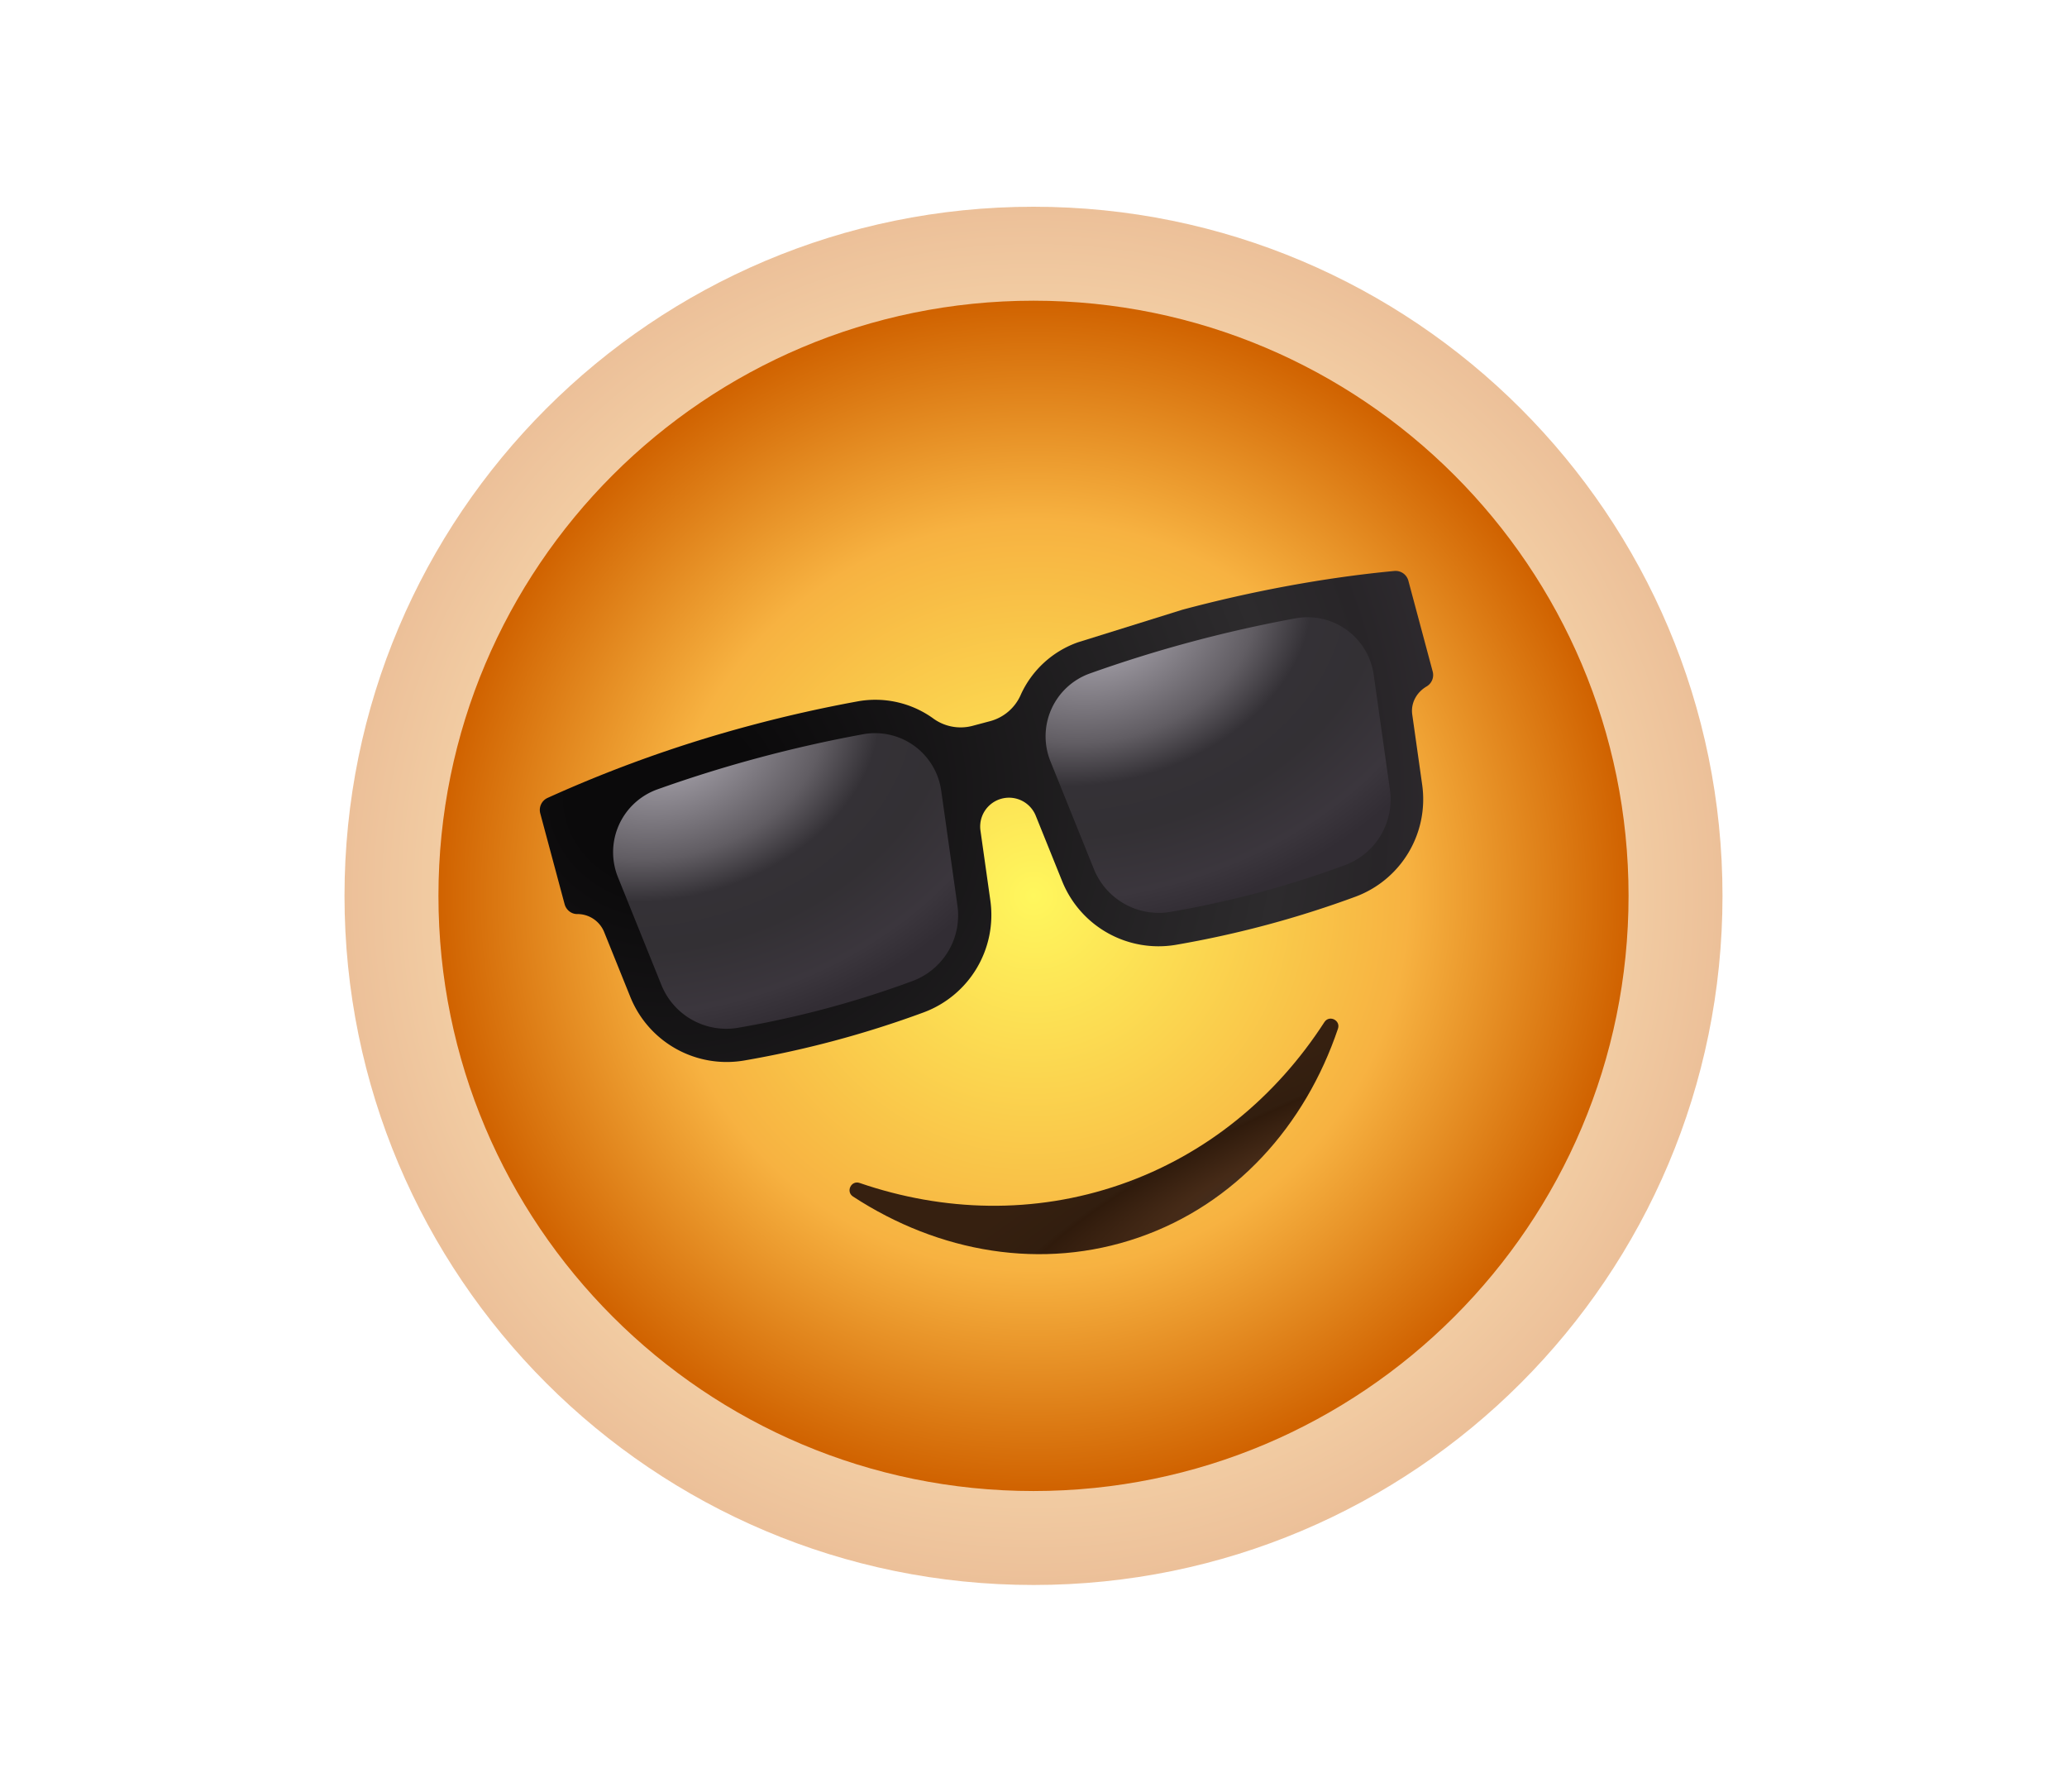
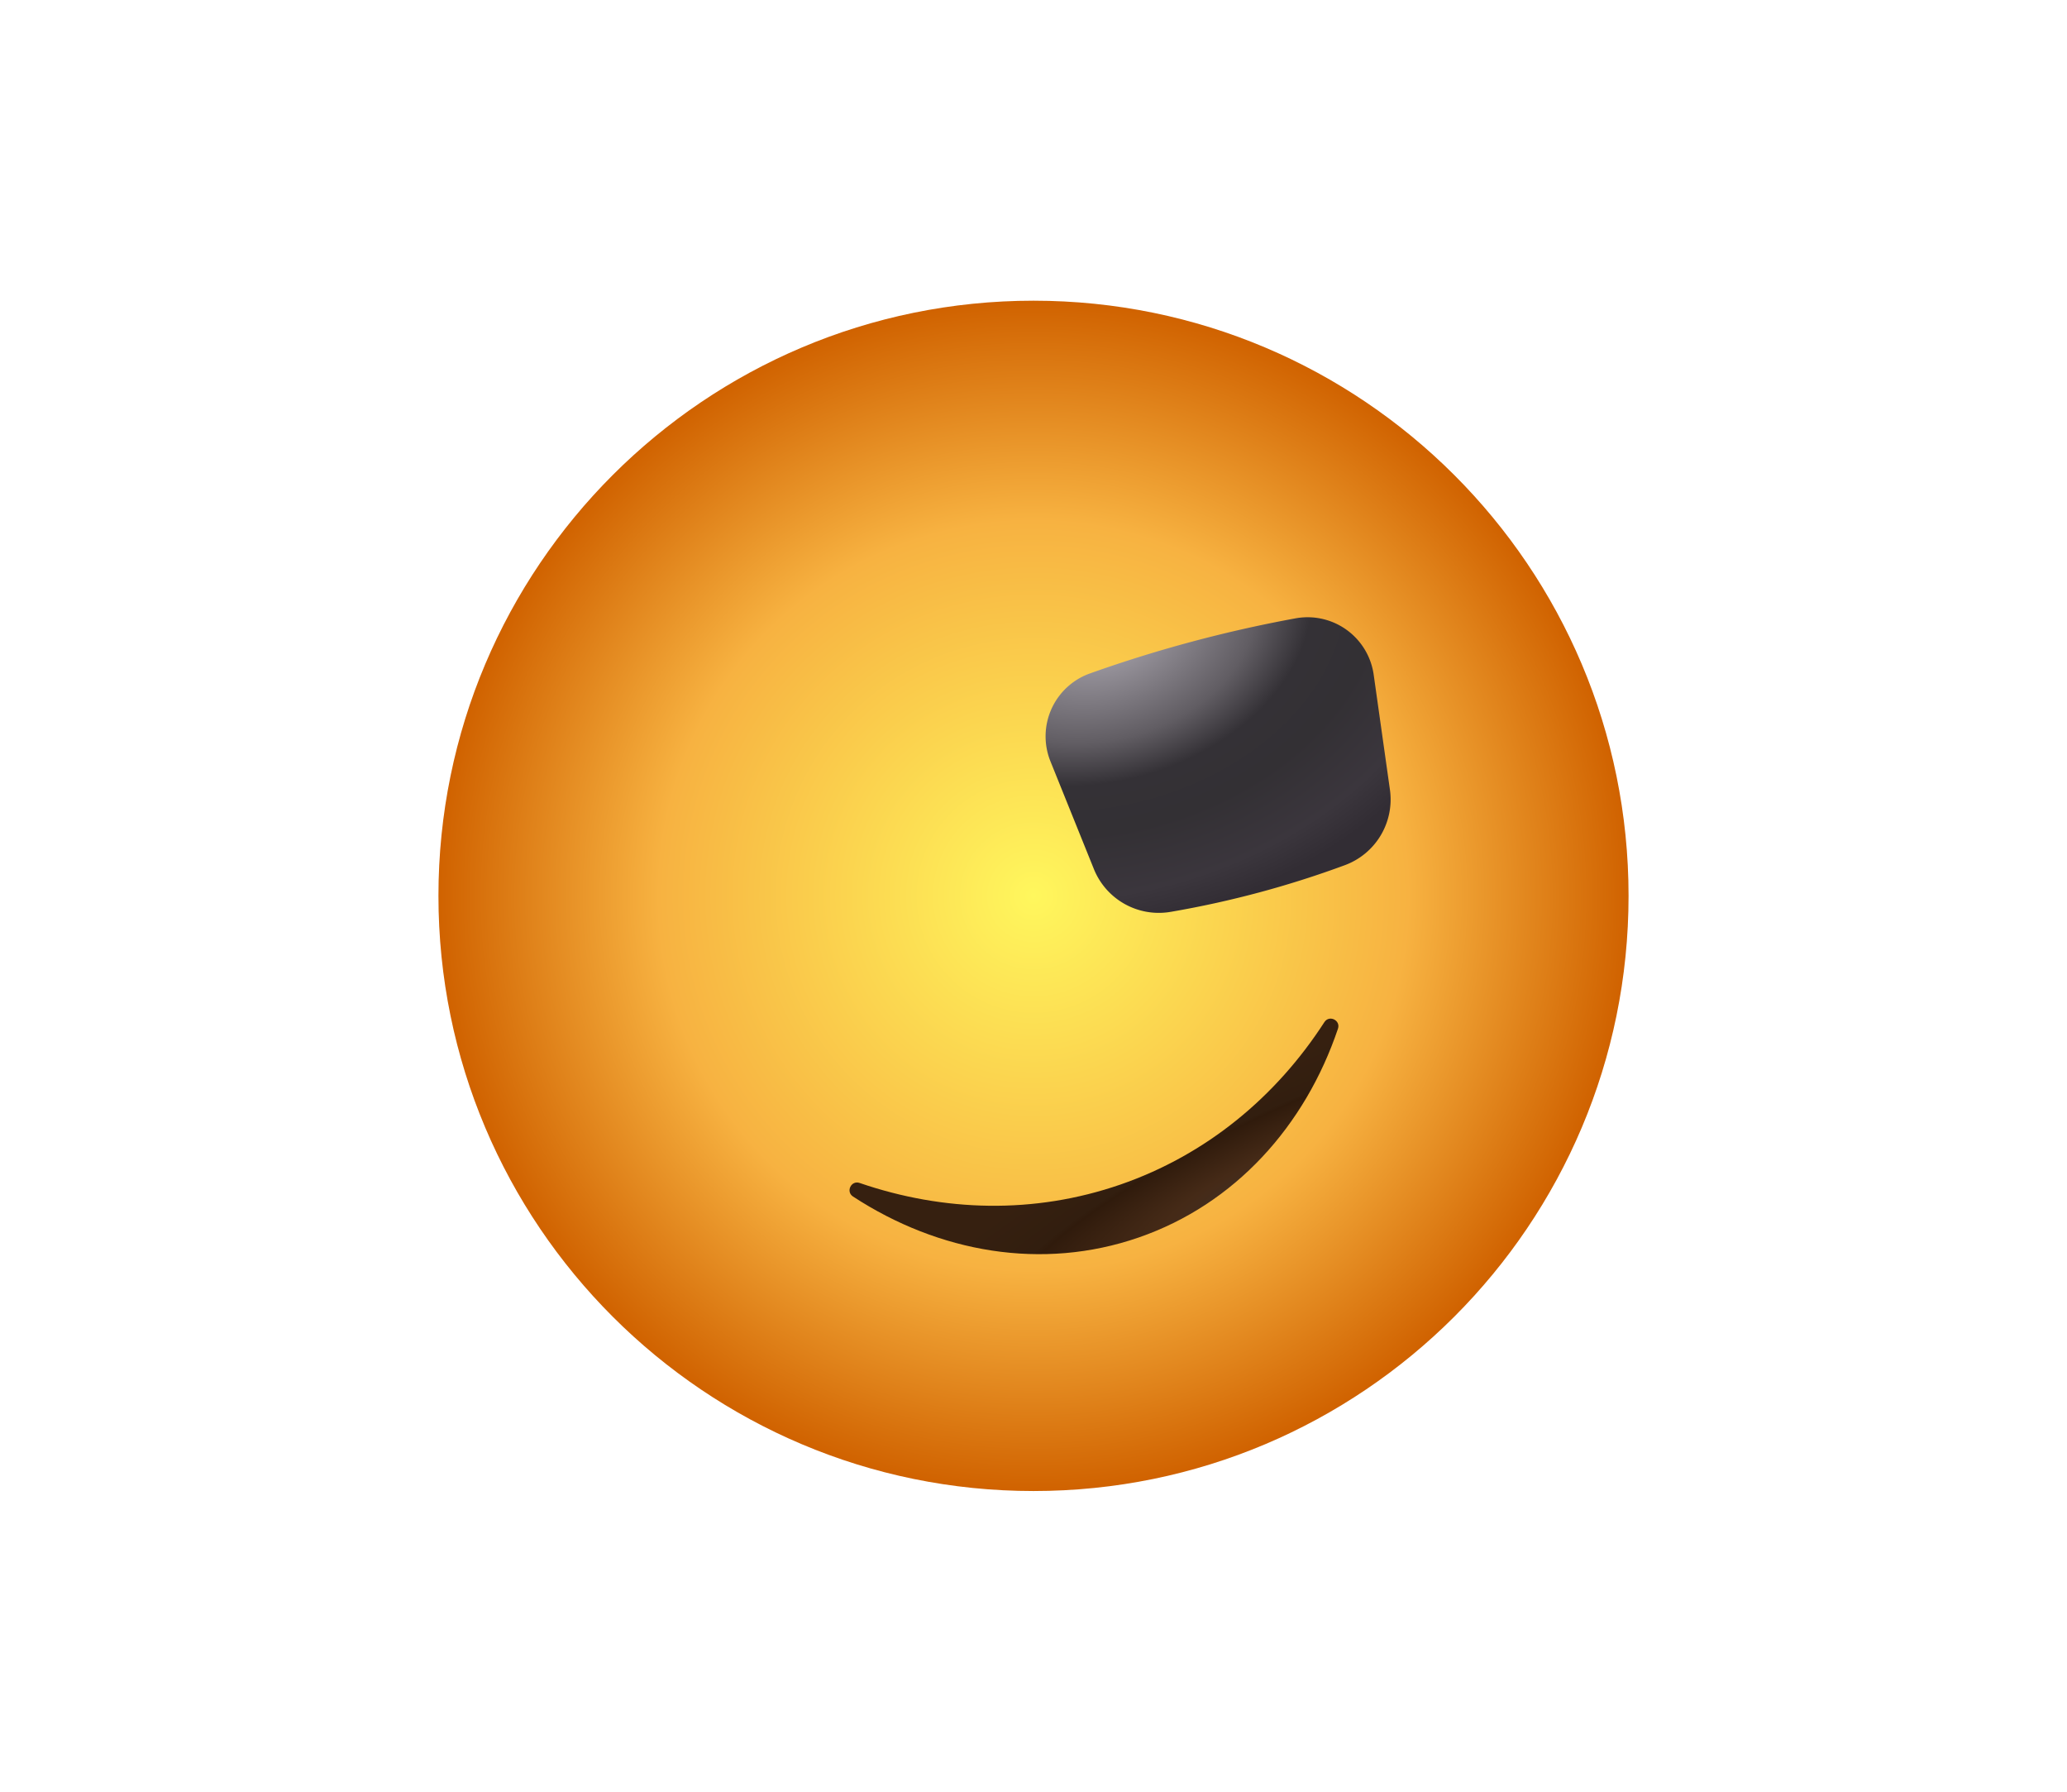
<svg xmlns="http://www.w3.org/2000/svg" xmlns:xlink="http://www.w3.org/1999/xlink" width="60" height="52" fill="none">
  <filter id="A" width="60" height="60" x="0" y="-4" color-interpolation-filters="sRGB" filterUnits="userSpaceOnUse">
    <feFlood flood-opacity="0" />
    <feBlend in="SourceGraphic" />
    <feGaussianBlur stdDeviation="5" />
  </filter>
  <linearGradient id="B" gradientUnits="userSpaceOnUse">
    <stop offset="0" stop-color="#fff75d" />
    <stop offset=".629" stop-color="#f7b241" />
    <stop offset="1" stop-color="#d06200" />
  </linearGradient>
  <radialGradient xlink:href="#B" id="C" cx="0" cy="0" r="1" gradientTransform="matrix(0 20 -20 0 30 26)" />
  <radialGradient xlink:href="#B" id="D" cx="0" cy="0" r="1" gradientTransform="rotate(90 2 28) scale(17.273)" />
  <radialGradient id="E" cx="0" cy="0" r="1" gradientTransform="matrix(12.444 -6.114 1.309 2.664 36.727 34.29)" gradientUnits="userSpaceOnUse">
    <stop offset="0" stop-color="#432f22" />
    <stop offset=".229" stop-color="#452a17" />
    <stop offset=".591" stop-color="#301b0c" />
    <stop offset=".626" stop-color="#321e0f" />
    <stop offset="1" stop-color="#362010" />
  </radialGradient>
  <radialGradient id="F" cx="0" cy="0" r="1" gradientTransform="matrix(26.344 .554 -.503 23.901 19.246 23.102)" gradientUnits="userSpaceOnUse">
    <stop offset=".104" stop-color="#0b0a0b" />
    <stop offset=".686" stop-color="#2d2b2d" />
    <stop offset=".796" stop-color="#282528" />
    <stop offset=".982" stop-color="#363137" />
    <stop offset="1" stop-color="#2c292d" />
  </radialGradient>
  <linearGradient id="G" gradientUnits="userSpaceOnUse">
    <stop offset="0" stop-color="#b3afb8" />
    <stop offset=".381" stop-color="#615d63" />
    <stop offset=".519" stop-color="#343136" />
    <stop offset=".682" stop-color="#333034" />
    <stop offset=".891" stop-color="#3b363d" />
    <stop offset="1" stop-color="#322d34" />
  </linearGradient>
  <radialGradient xlink:href="#G" id="H" cx="0" cy="0" r="1" gradientTransform="matrix(11.597 -3.108 2.247 8.385 19.402 21.542)" />
  <radialGradient xlink:href="#G" id="I" cx="0" cy="0" r="1" gradientTransform="matrix(11.597 -3.108 2.247 8.385 31.956 18.178)" />
  <g filter="url(#A)">
-     <path fill="url(#C)" fill-opacity=".4" d="M30 46c11.046 0 20-8.954 20-20S41.046 6 30 6s-20 8.954-20 20 8.954 20 20 20z" />
-   </g>
+     </g>
  <path fill="url(#D)" d="M30 43.273c9.54 0 17.273-7.734 17.273-17.273S39.539 8.727 30 8.727 12.727 16.461 12.727 26 20.46 43.273 30 43.273z" />
  <path fill="url(#E)" d="M32.522 34.379c-2.503.865-5.13.79-7.57-.047-.244-.084-.408.253-.191.394 2.491 1.627 5.491 2.158 8.292 1.189s4.832-3.24 5.785-6.06c.083-.244-.254-.408-.394-.191-1.401 2.166-3.42 3.849-5.922 4.715z" />
-   <path fill="url(#F)" d="M40.476 16.571c-2.029.191-4.16.591-6.155 1.125l-3.03.945a2.872 2.872 0 0 0-1.662 1.525l-.002.006a1.35 1.35 0 0 1-.876.755l-.526.14a1.35 1.35 0 0 1-1.135-.215l-.005-.004a2.873 2.873 0 0 0-2.203-.49 39.59 39.59 0 0 0-3.096.697 38.035 38.035 0 0 0-5.893 2.103.384.384 0 0 0-.21.45l.706 2.632c.045.167.194.29.366.288a.837.837 0 0 1 .783.524l.764 1.894a3.015 3.015 0 0 0 3.284 1.835 29.5 29.5 0 0 0 5.236-1.403 3.015 3.015 0 0 0 1.927-3.232l-.289-2.045a.837.837 0 0 1 1.604-.43l.773 1.916a3.015 3.015 0 0 0 3.284 1.836 29.528 29.528 0 0 0 5.236-1.403 3.015 3.015 0 0 0 1.927-3.233l-.29-2.051c-.047-.332.127-.644.416-.813a.385.385 0 0 0 .178-.432l-.706-2.636a.384.384 0 0 0-.406-.284z" />
-   <path fill="url(#H)" d="M26.487 28.472a28.451 28.451 0 0 1-5.064 1.357 2.032 2.032 0 0 1-2.225-1.245l-1.26-3.124a1.938 1.938 0 0 1 1.143-2.55 38.403 38.403 0 0 1 5.976-1.601 1.938 1.938 0 0 1 2.264 1.637l.471 3.335a2.032 2.032 0 0 1-1.305 2.191z" />
  <path fill="url(#I)" d="M39.041 25.108a28.443 28.443 0 0 1-5.064 1.357 2.032 2.032 0 0 1-2.225-1.245l-1.26-3.124a1.938 1.938 0 0 1 1.143-2.55 38.415 38.415 0 0 1 5.975-1.601 1.938 1.938 0 0 1 2.265 1.637l.471 3.335a2.032 2.032 0 0 1-1.305 2.191z" />
</svg>